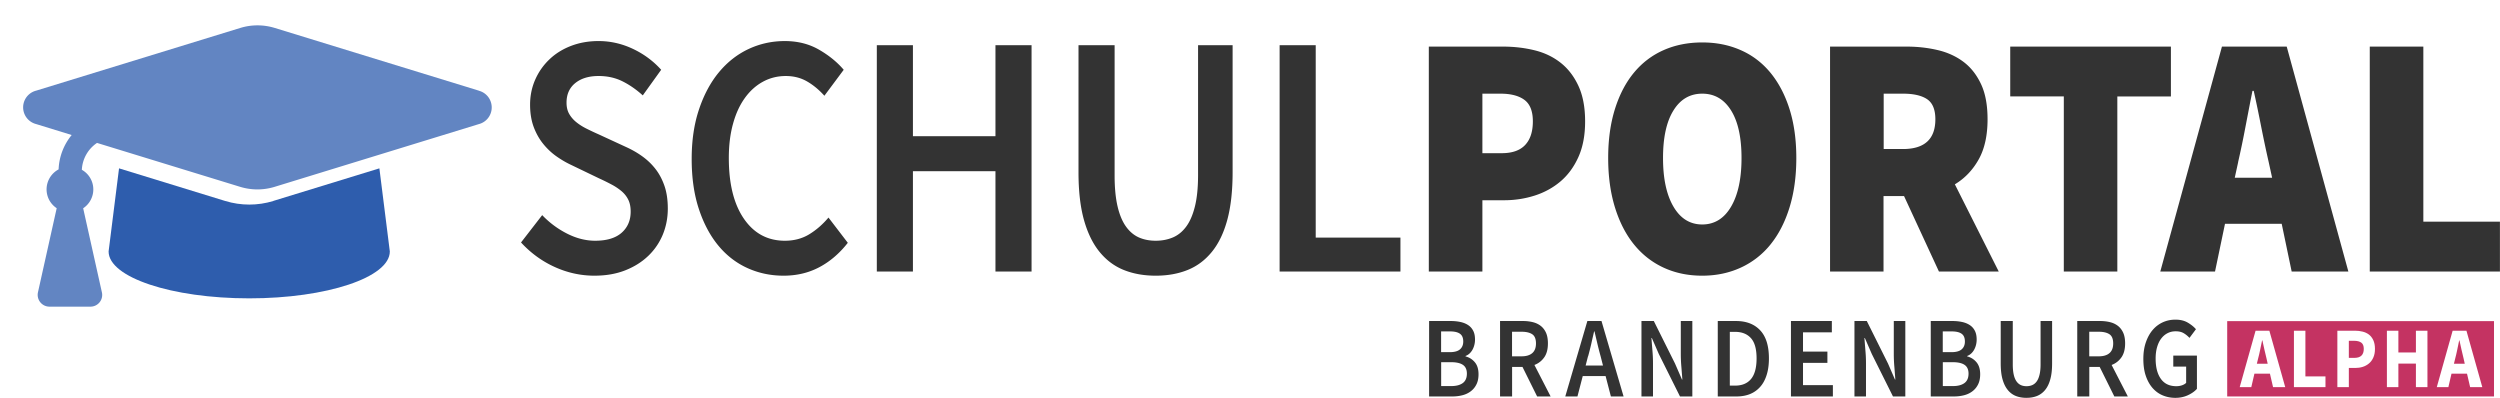
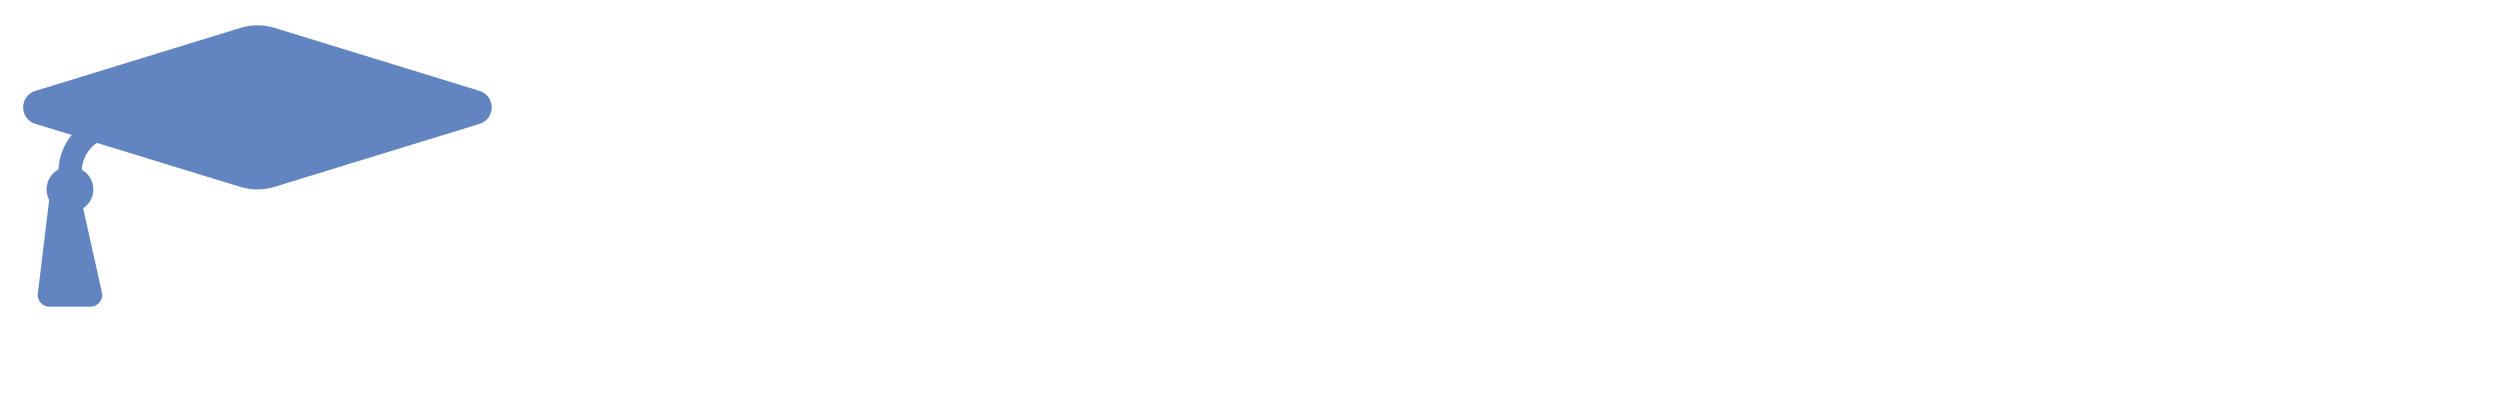
<svg xmlns="http://www.w3.org/2000/svg" id="Ebene_2" viewBox="0 0 433.47 68.98">
  <defs>
    <filter id="drop-shadow-1" filterUnits="userSpaceOnUse">
      <feOffset dx="1.42" dy="1.42" />
      <feGaussianBlur result="blur" stdDeviation="1.13" />
      <feFlood flood-color="#102b4c" flood-opacity=".35" />
      <feComposite in2="blur" operator="in" />
      <feComposite in="SourceGraphic" />
    </filter>
  </defs>
  <g id="Logo" stroke-width="0">
-     <path d="M103.08 47.8c-2.38 0-4.67-.5-6.88-1.5s-4.17-2.42-5.86-4.26l3.67-4.74c1.26 1.32 2.7 2.39 4.32 3.21 1.62.82 3.24 1.23 4.86 1.23 2.02 0 3.54-.46 4.59-1.38 1.04-.92 1.57-2.14 1.57-3.66 0-.8-.13-1.48-.4-2.04s-.65-1.05-1.13-1.47a9.67 9.67 0 00-1.73-1.17c-.67-.36-1.4-.72-2.19-1.08l-4.86-2.34c-.86-.4-1.72-.9-2.57-1.5-.85-.6-1.61-1.32-2.29-2.16-.68-.84-1.23-1.82-1.65-2.94-.41-1.12-.62-2.4-.62-3.84 0-1.56.3-3.01.89-4.35.59-1.34 1.41-2.51 2.46-3.51 1.04-1 2.29-1.78 3.75-2.34 1.46-.56 3.05-.84 4.78-.84 2.05 0 4.03.45 5.94 1.35 1.91.9 3.54 2.11 4.91 3.63l-3.19 4.44c-1.15-1.04-2.34-1.86-3.56-2.46-1.22-.6-2.59-.9-4.1-.9-1.69 0-3.04.41-4.05 1.23-1.01.82-1.51 1.95-1.51 3.39 0 .76.15 1.41.46 1.95s.72 1.02 1.24 1.44c.52.42 1.12.8 1.81 1.14.68.34 1.38.67 2.11.99l4.81 2.22c1.04.48 2 1.04 2.86 1.68.86.64 1.61 1.38 2.24 2.22.63.84 1.12 1.81 1.49 2.91.36 1.1.54 2.37.54 3.81 0 1.6-.29 3.1-.86 4.5-.58 1.4-1.41 2.63-2.51 3.69-1.1 1.06-2.43 1.9-4 2.52-1.57.62-3.34.93-5.32.93zm32.78 0c-2.23 0-4.32-.44-6.26-1.32-1.94-.88-3.63-2.18-5.05-3.9s-2.55-3.84-3.38-6.36c-.83-2.52-1.24-5.4-1.24-8.64s.42-6.07 1.27-8.61c.85-2.54 2-4.69 3.46-6.45 1.46-1.76 3.17-3.1 5.13-4.02 1.96-.92 4.06-1.38 6.29-1.38s4.21.5 5.94 1.5c1.73 1 3.15 2.16 4.27 3.48l-3.35 4.5c-.94-1.04-1.94-1.87-3.02-2.49-1.08-.62-2.3-.93-3.67-.93-1.44 0-2.76.33-3.97.99-1.21.66-2.25 1.6-3.13 2.82-.88 1.22-1.57 2.71-2.05 4.47-.49 1.76-.73 3.74-.73 5.94 0 4.48.87 7.99 2.62 10.53 1.75 2.54 4.11 3.81 7.1 3.81 1.58 0 2.99-.37 4.21-1.11 1.22-.74 2.34-1.71 3.35-2.91L147 42.1c-1.44 1.84-3.09 3.25-4.94 4.23-1.85.98-3.92 1.47-6.18 1.47zm16.17-.72V7.84h6.26v15.78h14.31V7.84h6.26v39.24h-6.26v-17.4h-14.31v17.4h-6.26zm48.36.72c-2.05 0-3.9-.33-5.54-.99-1.64-.66-3.04-1.71-4.21-3.15s-2.07-3.29-2.7-5.55c-.63-2.26-.94-5.01-.94-8.25V7.84h6.26V30.4c0 2.12.17 3.91.51 5.37.34 1.46.83 2.63 1.46 3.51s1.38 1.51 2.24 1.89c.86.38 1.84.57 2.92.57s2.07-.19 2.97-.57c.9-.38 1.67-1.01 2.32-1.89.65-.88 1.15-2.05 1.51-3.51.36-1.46.54-3.25.54-5.37V7.84h5.99v22.02c0 3.24-.31 5.99-.92 8.25-.61 2.26-1.5 4.11-2.67 5.55-1.17 1.44-2.57 2.49-4.21 3.15-1.64.66-3.48.99-5.54.99zm21.48-.72V7.84h6.26V41.2h14.69v5.88h-20.95zm25.87 0v-39h12.85c1.91 0 3.73.21 5.45.63 1.73.42 3.24 1.14 4.54 2.16 1.3 1.02 2.33 2.36 3.1 4.02.77 1.66 1.16 3.71 1.16 6.15s-.39 4.46-1.16 6.18c-.77 1.72-1.81 3.13-3.1 4.23-1.3 1.1-2.79 1.92-4.48 2.46-1.69.54-3.46.81-5.29.81h-3.78v12.36h-9.29zm9.29-20.52h3.35c1.84 0 3.19-.48 4.08-1.44s1.32-2.32 1.32-4.08-.49-3-1.46-3.72c-.97-.72-2.36-1.08-4.16-1.08h-3.13v10.32zm38.12 21.24c-2.45 0-4.67-.46-6.67-1.38s-3.71-2.25-5.13-3.99-2.53-3.88-3.32-6.42-1.19-5.41-1.19-8.61.4-6.05 1.19-8.55c.79-2.5 1.9-4.6 3.32-6.3 1.42-1.7 3.13-2.99 5.13-3.87 2-.88 4.22-1.32 6.67-1.32s4.63.44 6.64 1.32c2.02.88 3.73 2.18 5.16 3.9 1.42 1.72 2.53 3.82 3.32 6.3s1.19 5.32 1.19 8.52-.4 6.07-1.19 8.61c-.79 2.54-1.9 4.68-3.32 6.42a14.153 14.153 0 01-5.16 3.99c-2.02.92-4.23 1.38-6.64 1.38zm0-8.88c2.12 0 3.79-1.03 5-3.09 1.21-2.06 1.81-4.87 1.81-8.43s-.6-6.31-1.81-8.25c-1.21-1.94-2.87-2.91-5-2.91s-3.79.97-4.99 2.91c-1.21 1.94-1.81 4.69-1.81 8.25s.6 6.37 1.81 8.43c1.21 2.06 2.87 3.09 4.99 3.09zm22.16 8.16v-39h13.28c1.87 0 3.66.2 5.37.6 1.71.4 3.2 1.08 4.48 2.04 1.28.96 2.29 2.25 3.05 3.87s1.13 3.65 1.13 6.09c0 2.8-.51 5.12-1.54 6.96-1.03 1.84-2.4 3.28-4.13 4.32l7.61 15.12h-10.37L330.14 34h-3.56v13.08h-9.29zm9.29-21.24h3.35c3.74 0 5.62-1.72 5.62-5.16 0-1.68-.48-2.84-1.43-3.48-.95-.64-2.35-.96-4.18-.96h-3.35v9.6zm31.24 21.24V16.72h-9.29V8.08h27.86v8.64h-9.29v30.36h-9.29zm16.73 0l10.69-39h11.23l10.69 39h-9.83l-1.73-8.28h-9.83l-1.73 8.28h-9.5zm13.5-18.96l-.59 2.7h6.48l-.59-2.7c-.43-1.88-.86-3.92-1.3-6.12-.43-2.2-.86-4.28-1.3-6.24h-.22c-.4 2-.8 4.09-1.22 6.27-.41 2.18-.84 4.21-1.27 6.09zm22.82 18.96v-39h9.29v30.36h13.28v8.64h-22.57zm-163.1 21.66V55.66h3.76c.61 0 1.17.06 1.68.17.51.11.95.29 1.33.54.38.25.67.58.88.99s.31.92.31 1.52-.14 1.21-.43 1.74-.69.9-1.21 1.1v.08c.65.16 1.18.5 1.61 1.01.43.51.64 1.21.64 2.09 0 .65-.11 1.22-.34 1.7-.23.48-.54.88-.95 1.2-.4.32-.88.56-1.43.71-.55.15-1.15.23-1.8.23h-4.07zm2.09-7.68h1.49c.83 0 1.42-.17 1.79-.5.37-.33.55-.78.55-1.34 0-.64-.19-1.09-.58-1.36s-.96-.4-1.73-.4h-1.53v3.6zm0 5.88h1.76c.86 0 1.53-.18 2-.53s.7-.9.7-1.63c0-.69-.23-1.2-.68-1.51s-1.13-.47-2.02-.47h-1.76v4.14zm10.21 1.8V55.66h3.98c.61 0 1.18.07 1.71.2s.98.35 1.37.65c.38.3.69.7.91 1.19.22.49.33 1.11.33 1.84 0 1-.21 1.81-.64 2.42a3.59 3.59 0 01-1.7 1.32l2.81 5.46h-2.34l-2.54-5.12h-1.8v5.12h-2.09zm2.08-6.96h1.67c.8 0 1.42-.19 1.84-.56.43-.37.64-.93.64-1.68s-.21-1.29-.64-1.58c-.43-.29-1.04-.44-1.84-.44h-1.67v4.26zm9.23 6.96l3.83-13.08h2.45l3.83 13.08h-2.2l-.92-3.54h-3.96l-.92 3.54h-2.12zm3.94-6.96l-.41 1.6h3.01l-.41-1.6c-.19-.69-.38-1.41-.55-2.14s-.35-1.46-.51-2.18h-.07c-.17.73-.34 1.46-.5 2.19-.17.73-.35 1.44-.54 2.13zm9.27 6.96V55.66h2.14l3.67 7.36 1.21 2.78h.07c-.05-.68-.11-1.41-.17-2.19-.07-.78-.1-1.54-.1-2.27v-5.68h2v13.08h-2.14l-3.67-7.36-1.21-2.78h-.07c.05.69.11 1.42.17 2.18.07.76.1 1.51.1 2.24v5.72h-2zm13.23 0V55.66h3.15c1.8 0 3.2.54 4.21 1.62 1.01 1.08 1.51 2.7 1.51 4.86 0 1.08-.13 2.03-.39 2.86-.26.83-.63 1.52-1.12 2.07-.49.55-1.07.97-1.76 1.25s-1.47.42-2.35.42h-3.26zm2.09-1.88h.92c1.2 0 2.12-.38 2.76-1.15.64-.77.96-1.96.96-3.57s-.32-2.77-.97-3.5c-.65-.73-1.57-1.1-2.75-1.1h-.92v9.32zm10.6 1.88V55.66h7.09v1.96h-5v3.34h4.23v1.96h-4.23v3.86h5.18v1.96h-7.27zm11.01 0V55.66h2.14l3.67 7.36 1.21 2.78h.07c-.05-.68-.11-1.41-.17-2.19-.07-.78-.1-1.54-.1-2.27v-5.68h2v13.08h-2.14l-3.67-7.36-1.21-2.78h-.07c.05.69.11 1.42.17 2.18.07.76.1 1.51.1 2.24v5.72h-2zm13.23 0V55.66h3.76c.61 0 1.17.06 1.68.17.51.11.95.29 1.33.54.38.25.67.58.88.99s.31.92.31 1.52-.14 1.21-.43 1.74-.69.9-1.21 1.1v.08c.65.16 1.18.5 1.61 1.01.43.51.64 1.21.64 2.09 0 .65-.11 1.22-.34 1.7-.23.48-.54.88-.95 1.2-.4.32-.88.56-1.43.71-.55.15-1.15.23-1.8.23h-4.07zm2.09-7.68h1.49c.83 0 1.42-.17 1.79-.5.37-.33.55-.78.55-1.34 0-.64-.19-1.09-.58-1.36s-.96-.4-1.73-.4h-1.53v3.6zm0 5.88h1.76c.86 0 1.53-.18 2-.53s.7-.9.7-1.63c0-.69-.23-1.2-.68-1.51s-1.13-.47-2.02-.47h-1.76v4.14zm14.5 2.04c-.68 0-1.3-.11-1.85-.33s-1.01-.57-1.4-1.05c-.39-.48-.69-1.1-.9-1.85-.21-.75-.31-1.67-.31-2.75v-7.34h2.09v7.52c0 .71.06 1.3.17 1.79.11.49.28.88.49 1.17.21.29.46.5.75.63s.61.19.97.19.69-.06.99-.19.56-.34.77-.63c.22-.29.38-.68.5-1.17.12-.49.18-1.08.18-1.79v-7.52h2V63c0 1.08-.1 2-.31 2.75-.2.75-.5 1.37-.89 1.85s-.86.83-1.4 1.05-1.16.33-1.84.33zm8.81-.24V55.66h3.98c.61 0 1.18.07 1.71.2s.98.35 1.37.65c.38.3.69.7.91 1.19.22.49.33 1.11.33 1.84 0 1-.21 1.81-.64 2.42a3.59 3.59 0 01-1.7 1.32l2.81 5.46h-2.34l-2.54-5.12h-1.8v5.12h-2.09zm2.08-6.96h1.67c.8 0 1.42-.19 1.84-.56.43-.37.64-.93.64-1.68s-.21-1.29-.64-1.58c-.43-.29-1.04-.44-1.84-.44h-1.67v4.26zm14.92 7.2c-.79 0-1.53-.15-2.21-.44s-1.27-.73-1.76-1.3-.88-1.28-1.16-2.12-.41-1.8-.41-2.88.14-2.02.43-2.87c.29-.85.68-1.56 1.18-2.15.5-.59 1.09-1.03 1.76-1.34.68-.31 1.41-.46 2.19-.46.84 0 1.55.17 2.13.51.58.34 1.06.72 1.43 1.15l-1.12 1.5c-.3-.32-.63-.59-1-.81-.37-.22-.83-.33-1.38-.33s-1 .11-1.43.33c-.43.22-.79.53-1.1.94-.31.41-.54.9-.71 1.49-.17.59-.25 1.25-.25 1.98 0 1.49.3 2.66.91 3.51.61.85 1.5 1.27 2.69 1.27.34 0 .65-.05.95-.15.3-.1.55-.24.74-.43v-2.82h-2.23v-1.9h4.1v5.76c-.4.44-.92.81-1.58 1.11-.65.3-1.38.45-2.19.45z" fill="#333" />
-     <path fill="#c43362" d="M386.17 55.68h46.26v13.06h-46.26z" />
    <path d="M388.34 67.12l2.75-9.78h2.39l2.75 9.78h-2.11l-.54-2.33h-2.69l-.54 2.33h-2.03zm3.19-4.95l-.22.9h1.88l-.2-.9c-.13-.49-.25-1.01-.37-1.56s-.23-1.08-.35-1.59h-.05c-.11.52-.22 1.05-.33 1.6-.11.55-.23 1.06-.36 1.55zm6.21 4.95v-9.78h1.99v7.92h3.48v1.86h-5.47zm7.53 0v-9.78h3.02c.49 0 .94.05 1.36.16.42.1.79.28 1.11.52.31.25.56.57.75.98.18.4.28.9.28 1.49s-.09 1.06-.28 1.49c-.18.42-.43.76-.75 1.03s-.68.47-1.09.6-.86.19-1.32.19h-1.09v3.32h-1.99zm1.99-5.07h.97c1.08 0 1.62-.52 1.62-1.56 0-.51-.14-.87-.43-1.08s-.7-.32-1.24-.32h-.92v2.96zm6.6 5.07v-9.78h1.99v3.77h3.04v-3.77h2v9.78h-2v-4.08h-3.04v4.08h-1.99zm8.65 0l2.75-9.78h2.39l2.75 9.78h-2.11l-.54-2.33h-2.69l-.54 2.33h-2.03zm3.19-4.95l-.22.9h1.88l-.2-.9c-.13-.49-.25-1.01-.37-1.56s-.23-1.08-.35-1.59h-.05c-.11.52-.22 1.05-.33 1.6-.11.55-.23 1.06-.36 1.55z" fill="#fff" />
-     <path id="graduation-cap-solid" d="M47.39 34.85c-2.71.83-5.61.83-8.33 0l-18.42-5.66-1.81 14.41c0 4.48 10.92 8.13 24.38 8.13s24.38-3.64 24.38-8.13l-1.81-14.41-18.4 5.65z" fill="#2e5dad" />
-     <path d="M81.61 14.3L46.2 3.42c-1.94-.59-4.01-.59-5.94 0L4.84 14.3a2.988 2.988 0 000 5.79l6.17 1.9a10.02 10.02 0 00-2.27 5.96 3.927 3.927 0 00-1.63 5.3c.31.58.76 1.07 1.3 1.43L5.16 49.27a2.044 2.044 0 001.99 2.48h7.12a2.031 2.031 0 001.98-2.47L13 34.69c1.8-1.19 2.3-3.61 1.12-5.41-.34-.52-.8-.95-1.35-1.26a5.97 5.97 0 012.63-4.66l24.84 7.62c1.94.59 4 .59 5.94 0L81.6 20.1c1.6-.41 2.56-2.05 2.14-3.65a2.975 2.975 0 00-2.14-2.14z" fill="#6285c2" filter="url(#drop-shadow-1)" />
+     <path d="M81.61 14.3L46.2 3.42c-1.94-.59-4.01-.59-5.94 0L4.84 14.3a2.988 2.988 0 000 5.79l6.17 1.9a10.02 10.02 0 00-2.27 5.96 3.927 3.927 0 00-1.63 5.3L5.16 49.27a2.044 2.044 0 001.99 2.48h7.12a2.031 2.031 0 001.98-2.47L13 34.69c1.8-1.19 2.3-3.61 1.12-5.41-.34-.52-.8-.95-1.35-1.26a5.97 5.97 0 012.63-4.66l24.84 7.62c1.94.59 4 .59 5.94 0L81.6 20.1c1.6-.41 2.56-2.05 2.14-3.65a2.975 2.975 0 00-2.14-2.14z" fill="#6285c2" filter="url(#drop-shadow-1)" />
  </g>
</svg>